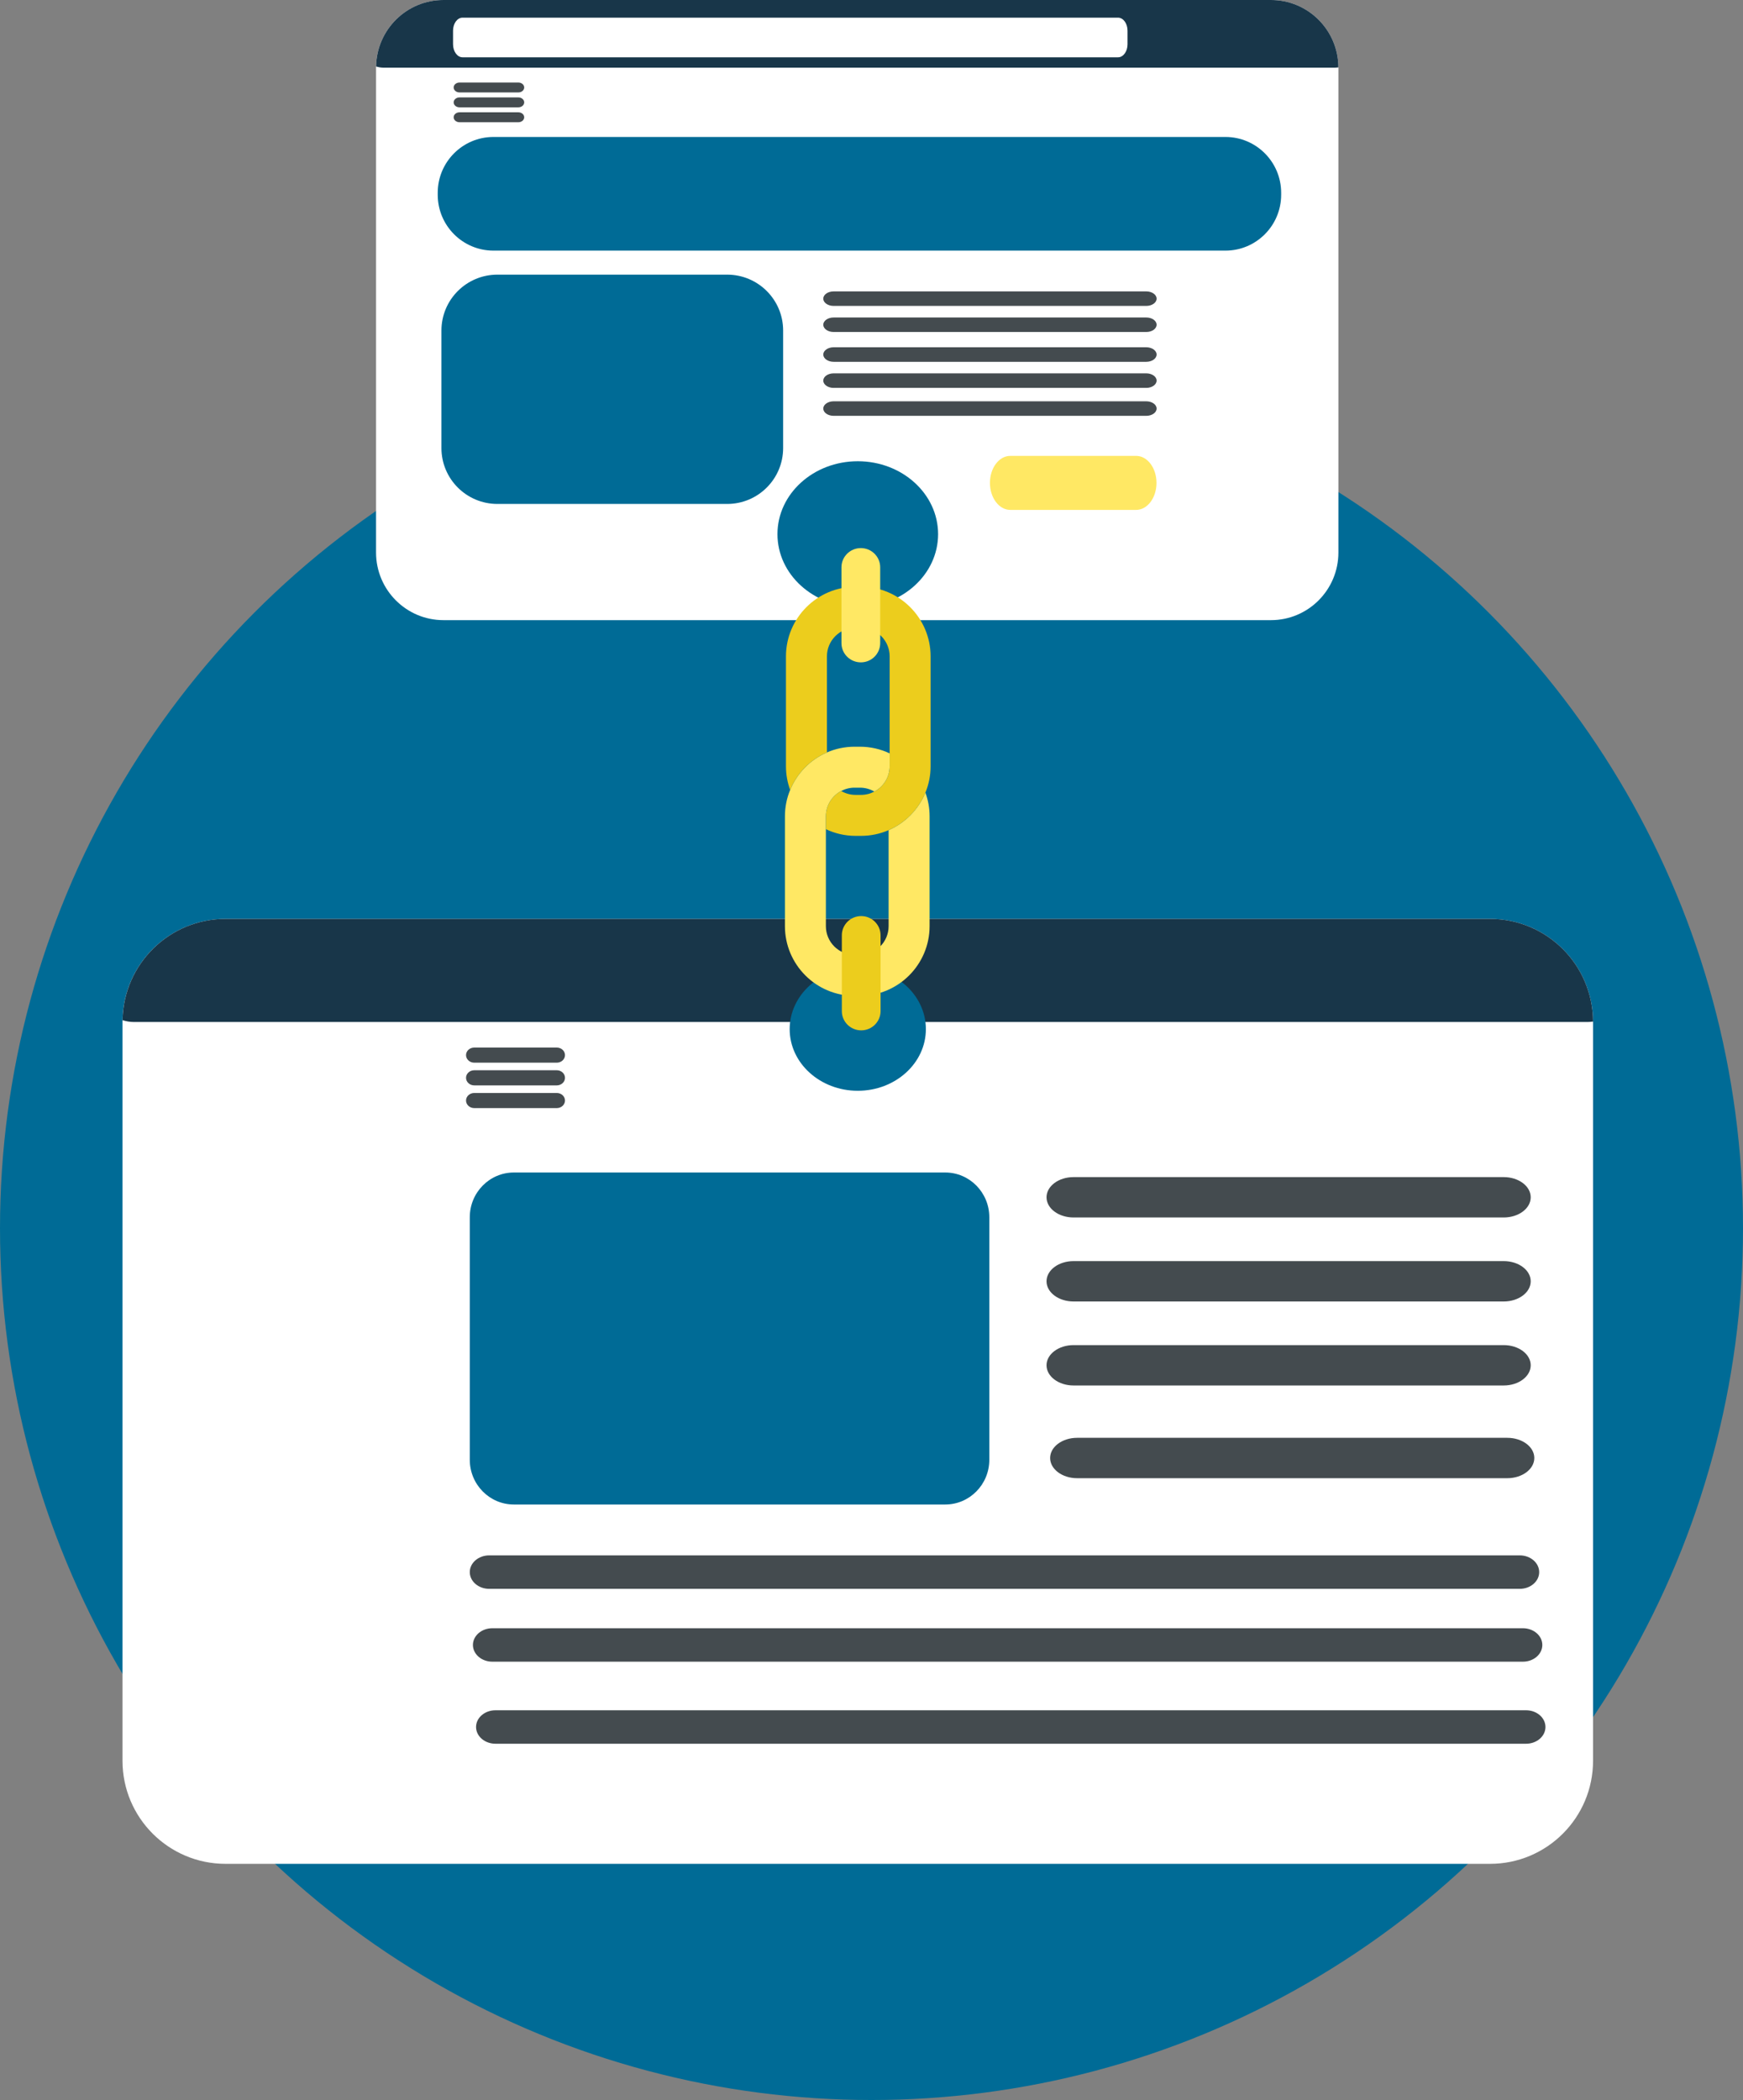
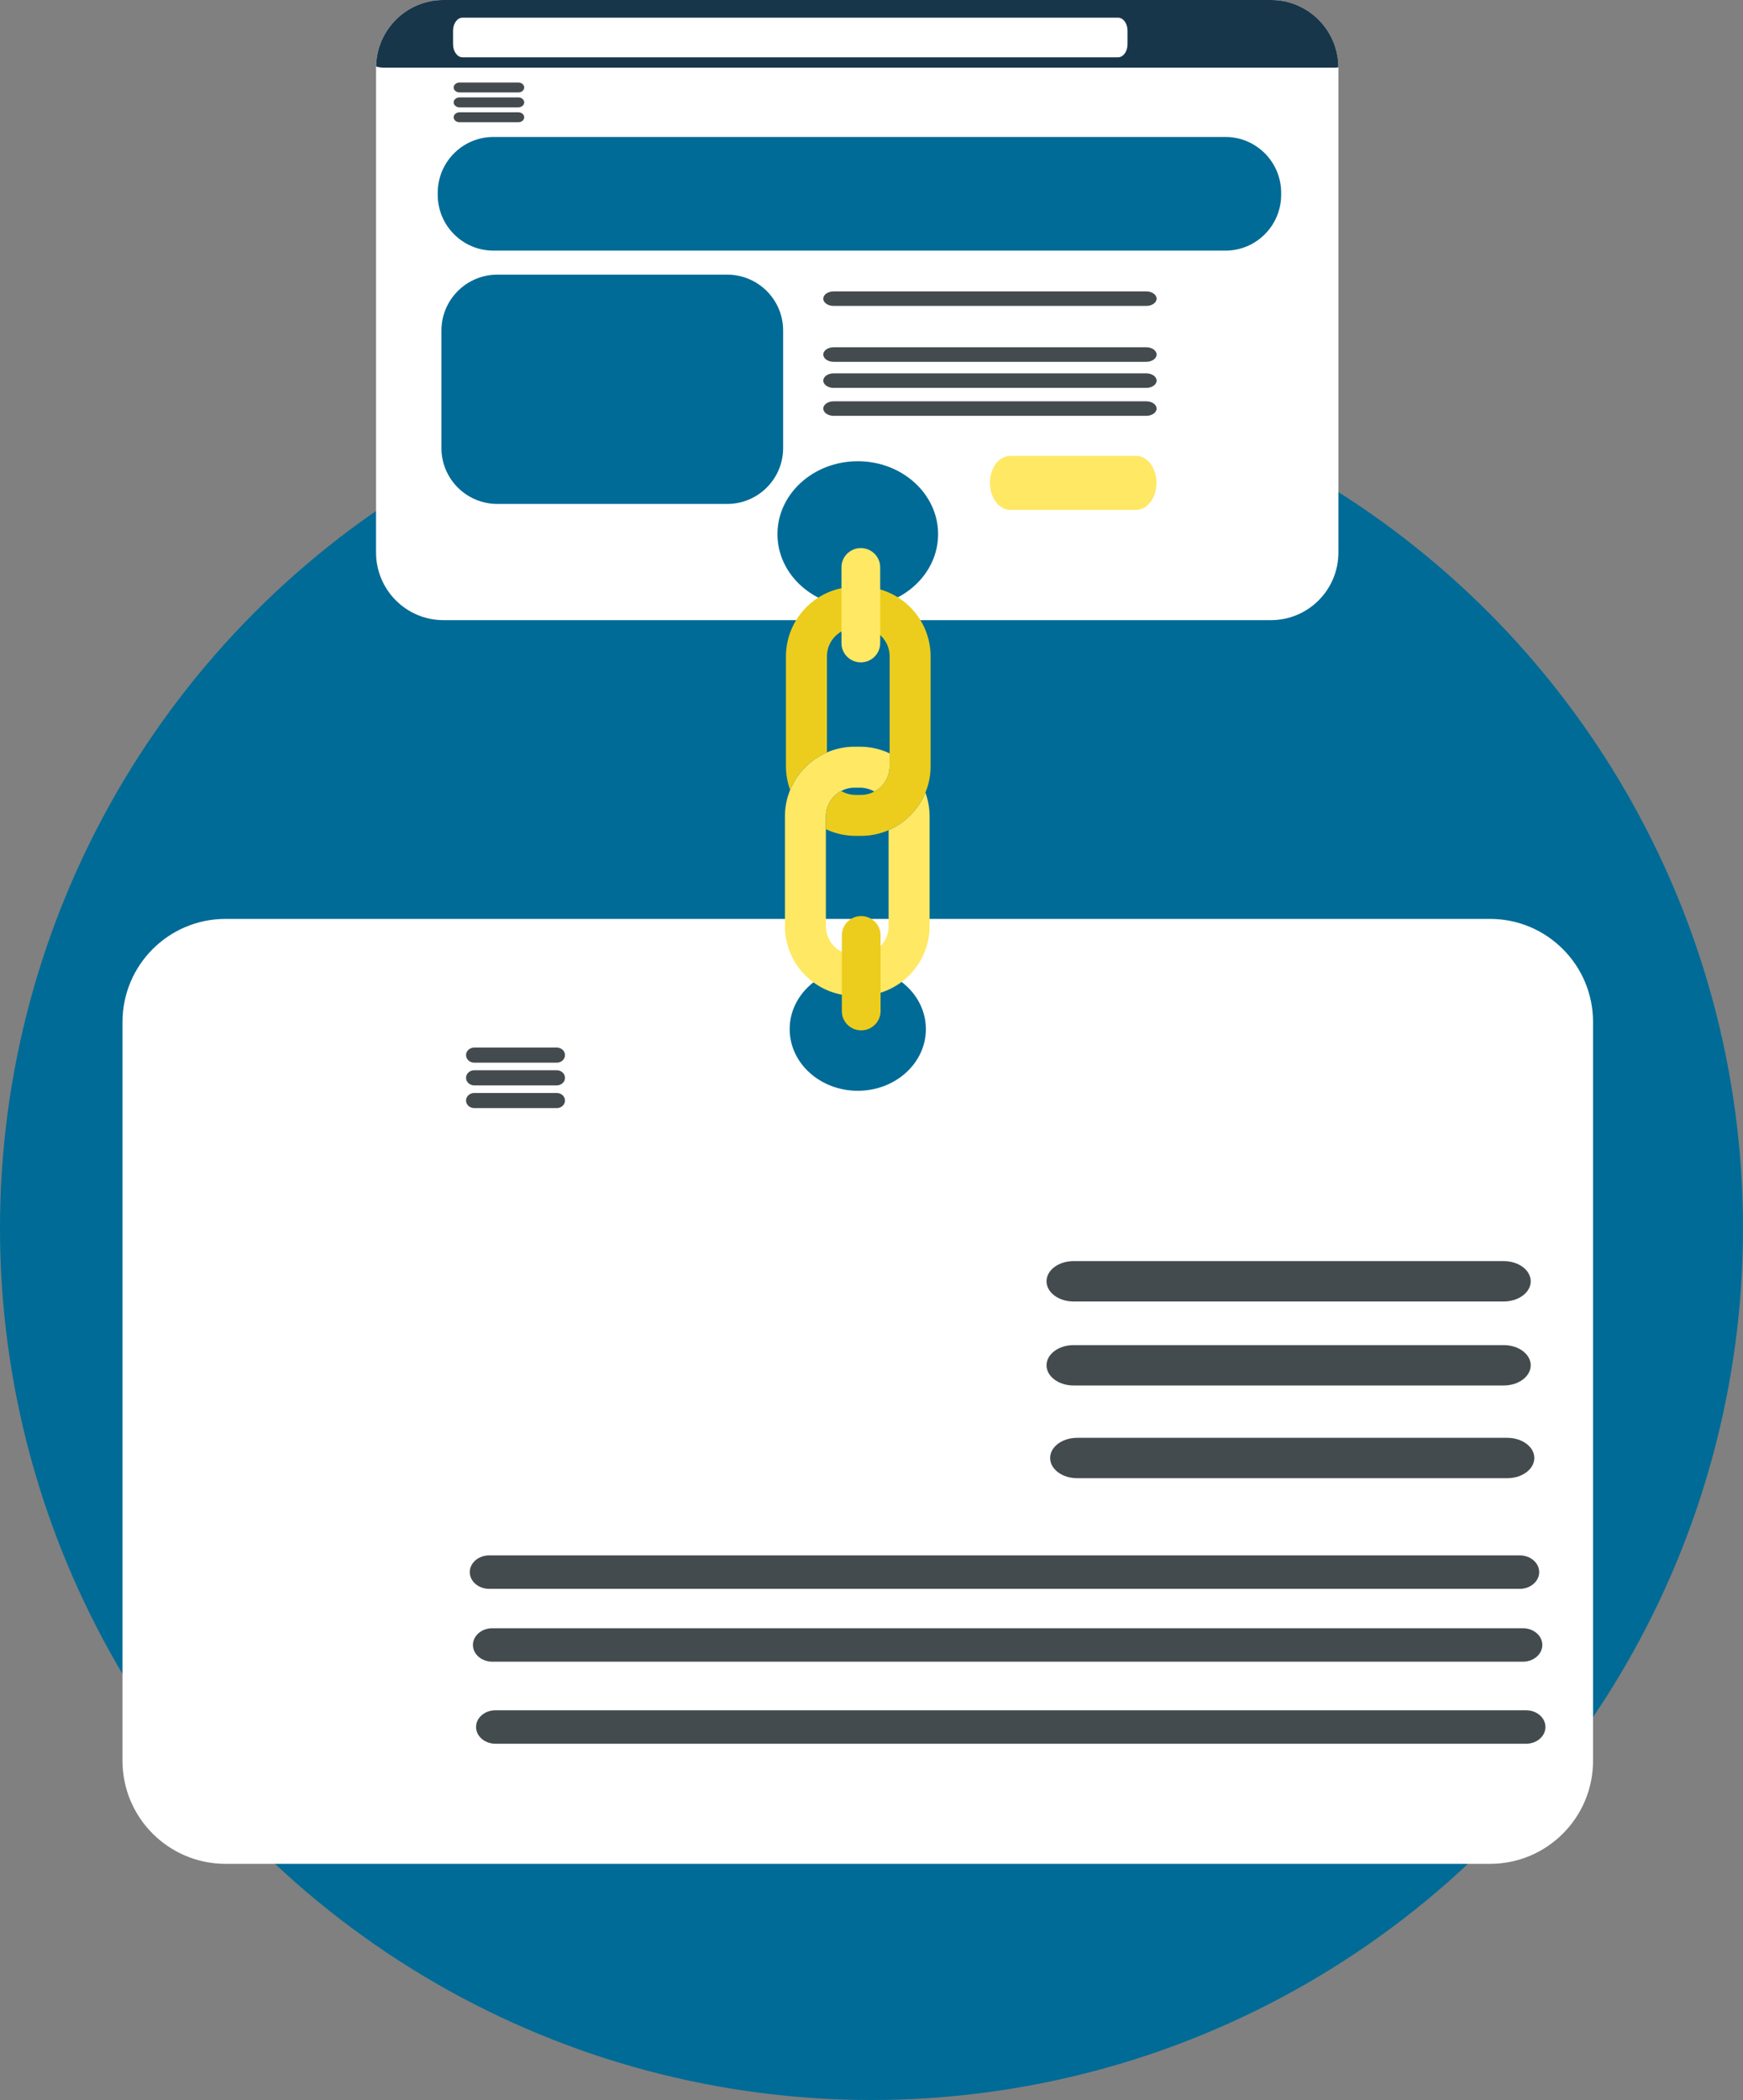
<svg xmlns="http://www.w3.org/2000/svg" id="Layer_1" x="0px" y="0px" width="331.68px" height="399.477px" viewBox="0 0 331.68 399.477" xml:space="preserve">
  <rect x="0" y="0" width="331.68" height="399.477" fill="#808080" stroke="none" />
  <g>
    <circle fill="#006B96" cx="165.84" cy="233.636" r="165.84" />
    <path fill="#FFFFFF" d="M276.523,210.698c0,0.796-0.645,1.44-1.439,1.44h-7.121c-0.795,0-1.441-0.645-1.441-1.44l0,0 c0-0.794,0.646-1.44,1.441-1.44h7.121C275.879,209.258,276.523,209.904,276.523,210.698L276.523,210.698z" />
    <g>
      <path fill="#FFFFFF" d="M303.145,334.943c0,10.832-8.78,19.61-19.607,19.61H42.922c-10.832,0-19.61-8.778-19.61-19.61V194.41 c0-10.831,8.778-19.611,19.61-19.611h240.615c10.827,0,19.607,8.78,19.607,19.611V334.943z" />
-       <path fill="#183649" d="M303.145,194.327c-0.047-10.792-8.808-19.528-19.607-19.528H42.922c-10.716,0-19.416,8.596-19.602,19.265 c0.69,0.219,1.412,0.347,2.16,0.347h276.635C302.467,194.41,302.807,194.375,303.145,194.327z" />
      <path fill="#444B4F" d="M107.514,200.711c0,0.795-0.703,1.44-1.569,1.44H90.251c-0.866,0-1.569-0.646-1.569-1.44l0,0 c0-0.796,0.703-1.439,1.569-1.439h15.693C106.811,199.271,107.514,199.915,107.514,200.711L107.514,200.711z" />
      <path fill="#444B4F" d="M107.514,205.03c0,0.795-0.703,1.44-1.569,1.44H90.251c-0.866,0-1.569-0.646-1.569-1.44l0,0 c0-0.796,0.703-1.439,1.569-1.439h15.693C106.811,203.591,107.514,204.234,107.514,205.03L107.514,205.03z" />
      <path fill="#444B4F" d="M107.514,209.35c0,0.795-0.703,1.44-1.569,1.44H90.251c-0.866,0-1.569-0.646-1.569-1.44l0,0 c0-0.796,0.703-1.439,1.569-1.439h15.693C106.811,207.91,107.514,208.554,107.514,209.35L107.514,209.35z" />
      <ellipse fill="#006B96" cx="163.228" cy="195.768" rx="12.959" ry="11.728" />
-       <path fill="#444B4F" d="M291.284,227.758c0,2.12-2.299,3.838-5.138,3.838h-81.859c-2.841,0-5.14-1.718-5.14-3.838l0,0 c0-2.121,2.299-3.841,5.14-3.841h81.859C288.985,223.917,291.284,225.637,291.284,227.758L291.284,227.758z" />
      <path fill="#444B4F" d="M291.284,243.737c0,2.12-2.299,3.838-5.138,3.838h-81.859c-2.841,0-5.14-1.718-5.14-3.838l0,0 c0-2.123,2.299-3.841,5.14-3.841h81.859C288.985,239.896,291.284,241.614,291.284,243.737L291.284,243.737z" />
      <path fill="#444B4F" d="M291.284,259.714c0,2.121-2.299,3.841-5.138,3.841h-81.859c-2.841,0-5.14-1.72-5.14-3.841l0,0 c0-2.12,2.299-3.838,5.14-3.838h81.859C288.985,255.876,291.284,257.594,291.284,259.714L291.284,259.714z" />
      <path fill="#444B4F" d="M291.969,277.35c0,2.12-2.299,3.842-5.142,3.842H204.97c-2.839,0-5.138-1.722-5.138-3.842l0,0 c0-2.119,2.299-3.838,5.138-3.838h81.857C289.67,273.512,291.969,275.23,291.969,277.35L291.969,277.35z" />
-       <path fill="#006B96" d="M188.26,277.682c0,4.703-3.754,8.514-8.385,8.514H97.781c-4.631,0-8.385-3.811-8.385-8.514v-46.124 c0-4.702,3.754-8.517,8.385-8.517h82.094c4.631,0,8.385,3.814,8.385,8.517V277.682z" />
      <path fill="#444B4F" d="M292.895,299.058c0,1.755-1.652,3.181-3.695,3.181H93.09c-2.041,0-3.693-1.426-3.693-3.181l0,0 c0-1.758,1.652-3.184,3.693-3.184h196.109C291.242,295.874,292.895,297.3,292.895,299.058L292.895,299.058z" />
      <path fill="#444B4F" d="M293.492,312.915c0,1.757-1.653,3.181-3.695,3.181H93.689c-2.041,0-3.695-1.424-3.695-3.181l0,0 c0-1.758,1.654-3.181,3.695-3.181h196.107C291.839,309.734,293.492,311.157,293.492,312.915L293.492,312.915z" />
      <path fill="#444B4F" d="M294.088,328.521c0,1.758-1.652,3.183-3.691,3.183H94.285c-2.04,0-3.695-1.425-3.695-3.183l0,0 c0-1.759,1.655-3.182,3.695-3.182h196.111C292.436,325.339,294.088,326.762,294.088,328.521L294.088,328.521z" />
    </g>
    <path fill="#FFFFFF" d="M254.688,105.1c0,7.107-5.748,12.869-12.834,12.869H84.391c-7.087,0-12.832-5.762-12.832-12.869v-92.23 C71.559,5.762,77.304,0,84.391,0h157.463c7.086,0,12.834,5.762,12.834,12.869V105.1z" />
    <path fill="#006B96" d="M149.024,85.235c0,5.87-4.769,10.629-10.651,10.629h-43.72c-5.882,0-10.651-4.759-10.651-10.629V62.873 c0-5.869,4.77-10.629,10.651-10.629h43.72c5.883,0,10.651,4.76,10.651,10.629V85.235z" />
    <path fill="#444B4F" d="M220.095,67.441c0,0.764-0.882,1.386-1.969,1.386h-59.492c-1.087,0-1.969-0.622-1.969-1.386l0,0 c0-0.761,0.882-1.379,1.969-1.379h59.492C219.213,66.062,220.095,66.681,220.095,67.441L220.095,67.441z" />
    <path fill="#444B4F" d="M220.095,72.404c0,0.761-0.882,1.383-1.969,1.383h-59.492c-1.087,0-1.969-0.622-1.969-1.383l0,0 c0-0.764,0.882-1.382,1.969-1.382h59.492C219.213,71.022,220.095,71.641,220.095,72.404L220.095,72.404z" />
    <path fill="#444B4F" d="M220.095,56.814c0,0.761-0.882,1.379-1.969,1.379h-59.492c-1.087,0-1.969-0.618-1.969-1.379l0,0 c0-0.764,0.882-1.383,1.969-1.383h59.492C219.213,55.432,220.095,56.051,220.095,56.814L220.095,56.814z" />
-     <path fill="#444B4F" d="M220.095,61.774c0,0.763-0.882,1.381-1.969,1.381h-59.492c-1.087,0-1.969-0.618-1.969-1.381l0,0 c0-0.762,0.882-1.379,1.969-1.379h59.492C219.213,60.396,220.095,61.013,220.095,61.774L220.095,61.774z" />
    <path fill="#444B4F" d="M220.095,77.72c0,0.763-0.882,1.381-1.969,1.381h-59.492c-1.087,0-1.969-0.618-1.969-1.381l0,0 c0-0.761,0.882-1.381,1.969-1.381h59.492C219.213,76.339,220.095,76.959,220.095,77.72L220.095,77.72z" />
    <path fill="#006B96" d="M243.795,37.045c0,5.869-4.748,10.63-10.6,10.63H93.895c-5.854,0-10.599-4.761-10.599-10.63v-0.361 c0-5.871,4.745-10.629,10.599-10.629h139.301c5.852,0,10.6,4.758,10.6,10.629V37.045z" />
    <path fill="#183649" d="M254.686,12.814C254.657,5.73,248.923,0,241.854,0H84.391c-7.012,0-12.705,5.639-12.826,12.644 c0.451,0.142,0.924,0.226,1.414,0.226h181.037C254.24,12.869,254.468,12.846,254.686,12.814z" />
    <path fill="#444B4F" d="M99.755,16.639c0,0.525-0.501,0.945-1.12,0.945H87.446c-0.618,0-1.118-0.42-1.118-0.945l0,0 c0-0.52,0.5-0.942,1.118-0.942h11.188C99.254,15.696,99.755,16.119,99.755,16.639L99.755,16.639z" />
    <path fill="#444B4F" d="M99.755,19.474c0,0.522-0.501,0.947-1.12,0.947H87.446c-0.618,0-1.118-0.425-1.118-0.947l0,0 c0-0.522,0.5-0.942,1.118-0.942h11.188C99.254,18.531,99.755,18.951,99.755,19.474L99.755,19.474z" />
    <path fill="#444B4F" d="M99.755,22.309c0,0.522-0.501,0.945-1.12,0.945H87.446c-0.618,0-1.118-0.423-1.118-0.945l0,0 c0-0.521,0.5-0.945,1.118-0.945h11.188C99.254,21.363,99.755,21.788,99.755,22.309L99.755,22.309z" />
    <path fill="#FFFFFF" d="M214.561,8.42c0,1.371-0.811,2.482-1.812,2.482H88.023c-1.002,0-1.812-1.111-1.812-2.482V5.836 c0-1.372,0.811-2.479,1.812-2.479h124.725c1.002,0,1.812,1.107,1.812,2.479V8.42z" />
    <ellipse fill="#006B96" cx="163.228" cy="101.609" rx="15.284" ry="13.869" />
    <g>
      <path fill="#FFE864" d="M176.894,176.183v-20.894c0-1.584-0.281-3.103-0.796-4.513c-1.312,3.192-3.836,5.764-7.001,7.141v18.266 c0,3.009-2.444,5.455-5.454,5.455h-1.029c-3.007,0-5.455-2.446-5.455-5.455v-18.447v-2.446c0-2.085,1.181-3.906,2.907-4.82 c0.763-0.406,1.63-0.635,2.548-0.635h1.029c1.002,0,1.94,0.272,2.748,0.745c1.725-0.917,2.905-2.731,2.905-4.819v-2.449 c-1.718-0.811-3.631-1.268-5.653-1.268h-1.029c-1.867,0-3.645,0.392-5.256,1.09c-3.164,1.371-5.688,3.942-7,7.139 c-0.64,1.55-0.99,3.242-0.99,5.018v20.894c0,7.305,5.943,13.25,13.246,13.25h1.029 C170.948,189.433,176.894,183.487,176.894,176.183z" />
      <path fill="#ECCD1D" d="M169.097,157.917c3.165-1.377,5.688-3.948,7.001-7.141c0.639-1.552,0.99-3.244,0.99-5.017v-20.896 c0-7.303-5.94-13.248-13.247-13.248h-1.028c-7.306,0-13.25,5.945-13.25,13.248v20.896c0,1.583,0.281,3.102,0.795,4.512 c1.312-3.196,3.836-5.768,7-7.139v-18.27c0-3.007,2.447-5.457,5.455-5.457h1.028c3.011,0,5.455,2.45,5.455,5.457v18.447v2.449 c0,2.088-1.181,3.902-2.905,4.819c-0.76,0.401-1.627,0.631-2.55,0.631h-1.028c-1.001,0-1.938-0.268-2.747-0.741 c-1.727,0.914-2.907,2.735-2.907,4.82v2.446c1.717,0.812,3.631,1.27,5.654,1.27h1.028 C165.707,159.005,167.486,158.617,169.097,157.917z" />
      <path fill="#FFE864" d="M163.81,125.998c-2.037,0-3.687-1.64-3.687-3.66v-14.42c0-2.021,1.649-3.658,3.687-3.658l0,0 c2.037,0,3.685,1.638,3.685,3.658v14.42C167.494,124.358,165.847,125.998,163.81,125.998L163.81,125.998z" />
      <path fill="#ECCD1D" d="M163.881,196c-2.037,0-3.687-1.636-3.687-3.658v-14.42c0-2.021,1.649-3.66,3.687-3.66l0,0 c2.033,0,3.684,1.64,3.684,3.66v14.42C167.564,194.364,165.914,196,163.881,196L163.881,196z" />
    </g>
    <path fill="#FFE864" d="M220.073,91.857c0,2.838-1.736,5.14-3.873,5.14h-23.95c-2.141,0-3.872-2.302-3.872-5.14l0,0 c0-2.837,1.731-5.137,3.872-5.137h23.95C218.337,86.721,220.073,89.021,220.073,91.857L220.073,91.857z" />
  </g>
</svg>